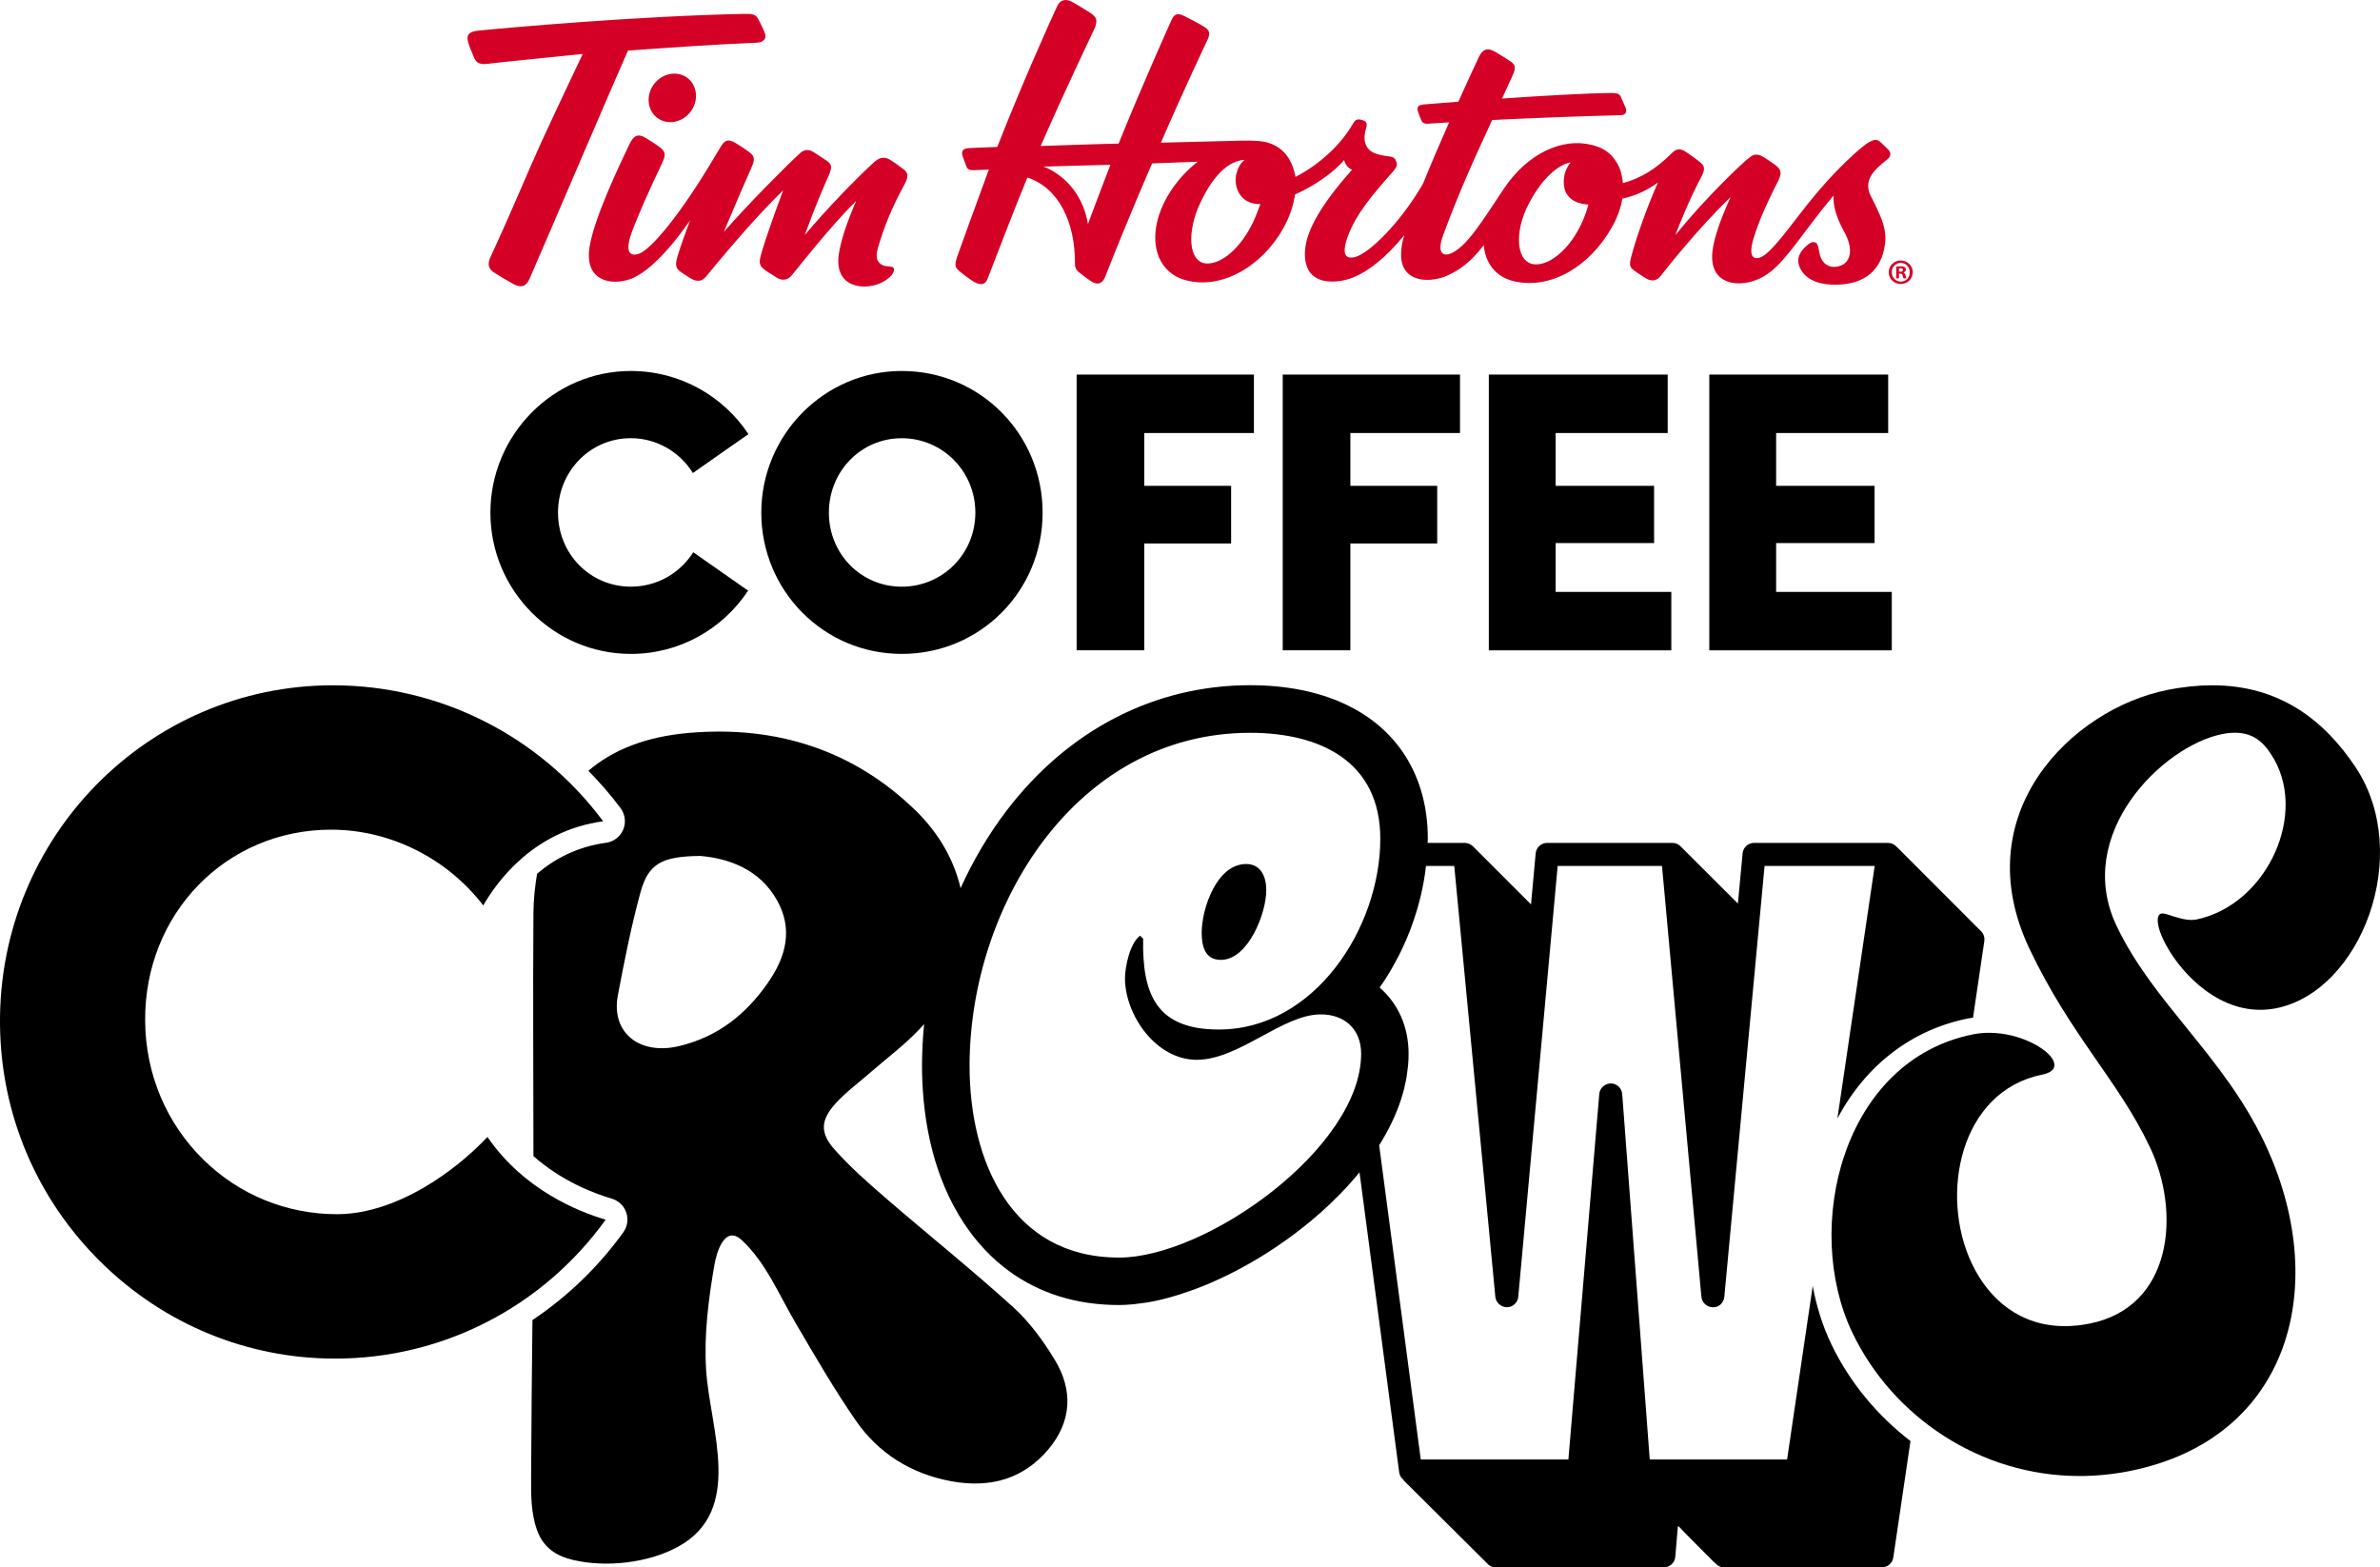
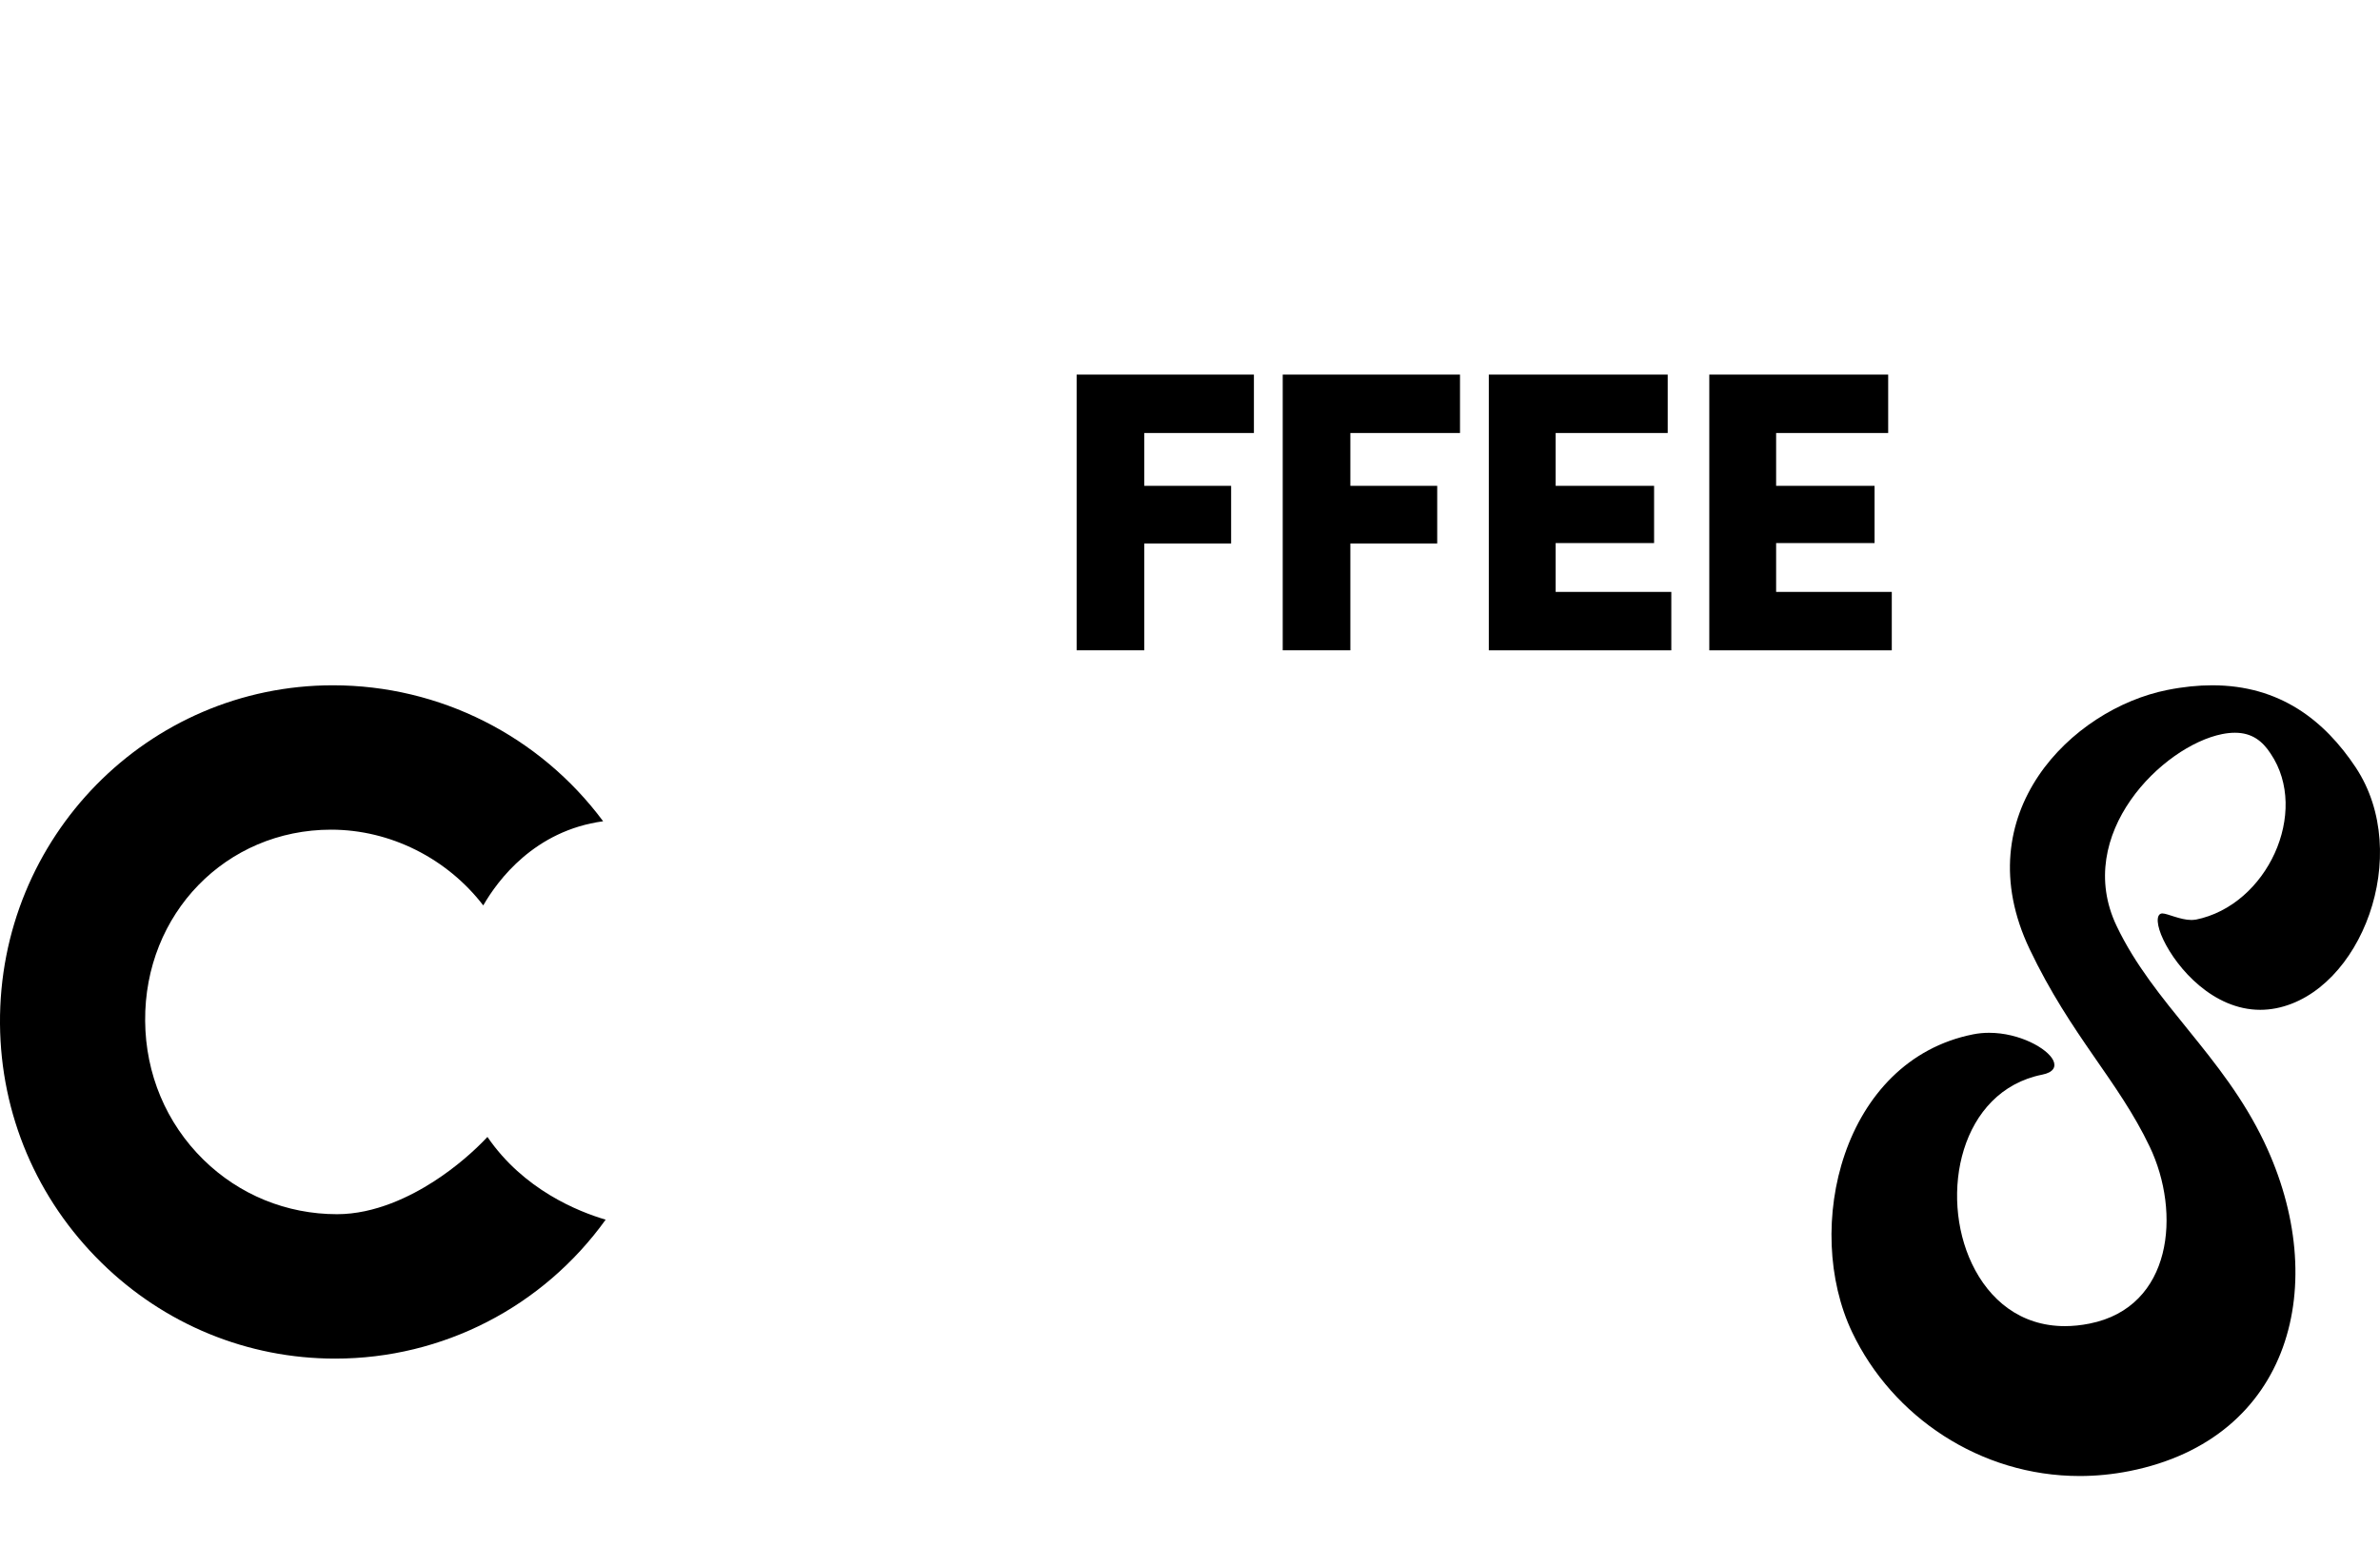
<svg xmlns="http://www.w3.org/2000/svg" id="Layer_2" viewBox="0 0 739.33 486.91">
  <defs>
    <style>.cls-1,.cls-2{stroke-width:0px;}.cls-2{fill:#d50026;}</style>
  </defs>
  <g id="Layer_1-2">
-     <path class="cls-2" d="m195.06,15.73c-5.53,12.49-28.42,66.09-30.59,70.94-.92,2.07-2.38,2.99-4.98,1.56-2.56-1.41-3.96-2.26-5.99-3.56-2.52-1.61-1.69-3.62-.95-5.23,7.15-15.48,11.69-26.75,15.57-35.18,6.71-14.56,9.98-21.28,12.9-27.5-11.2,1.18-25.86,2.56-29.01,3.01-4,.57-4.36-.84-5.28-3.18-.74-1.89-.53-1.14-.93-2.31-.74-2.15-1.45-4.32,2.6-4.74,8.81-.92,50.54-4.61,82.7-5.22,2.69-.05,3.73.02,4.63,1.96.84,1.8.94,1.77,1.8,3.83.86,2.06-.58,3.08-2.48,3.16-13.7.56-26.99,1.51-39.99,2.45Zm85.85,41.72c1.72-3.2.98-4.07-.96-5.43-1.65-1.16-1.99-1.45-3.11-2.18-2.22-1.46-3.77-.89-5.49.69-6,5.54-14.83,14.69-21.37,22.5,3.89-10.6,6.01-15.2,7.43-18.46,1.23-2.81.91-3.6-.64-4.66-1.08-.74-2.23-1.5-4.1-2.69-1.65-1.05-2.98-.68-4.13.36-4.03,3.67-15.76,15.4-23.71,24.48,3.9-9.24,7.3-17.15,8.5-19.76,1.14-2.47,1.34-3.66-.63-5.1-1.48-1.08-2.81-1.93-4.22-2.79-2.55-1.56-3.53-.51-4.54,1.1-.37.6-.95,1.57-1.69,2.78-11.13,18.88-20.19,29.33-23.8,30.54-1.55.52-2.29.16-2.64-.19-1.32-1.27-.15-4.87.38-6.32,1.9-5.22,5.61-13.53,9.42-21.5,1.46-3.04,1.01-3.91-1.06-5.4-1.29-.93-2.49-1.66-4.05-2.62-2.31-1.42-3.7-.68-4.99,2.03-3.09,6.48-10.93,22.85-12.36,31.83-1.08,6.76,1.83,9.75,5.68,10.62,2.9.65,6.22-.16,8.06-1.04,4.09-1.95,9.8-6.85,17.48-17.75-1.49,3.87-3.05,8.29-3.9,11.1-.95,3.17-.4,3.99,1.48,5.21.86.55,1.26.83,2.48,1.59,1.26.78,3.18,1.58,4.87-.45,2.26-2.7,14.41-17.66,23.98-26.79-2.19,5.87-5.46,14.76-7,20.41-.69,2.51-.1,3.36,1.97,4.75l3.1,1.97c.73.44,2.78,1.42,4.58-.74,1.74-2.08,11.85-15.03,20.05-23.16-3.1,7.13-4.85,12.62-5.44,16.79-.2,1.4-1.1,8.59,6.33,9.72,2.35.36,6.62,0,9.75-3.02.82-.79,1.17-1.73,1.08-2.28-.12-.71-.69-.77-1.52-.82-.62-.04-1.4-.09-2.19-.5-2.73-1.41-1.41-4.83-.78-6.89,2.38-7.8,5.4-13.7,7.67-17.94Zm-71.49-19.61c4.03-.66,7.07-4.52,6.77-8.61-.27-3.68-3.1-6.36-6.73-6.36-.39,0-.79.03-1.18.1-4.03.66-7.07,4.52-6.77,8.61.27,3.68,3.1,6.36,6.73,6.36.39,0,.78-.03,1.18-.1Zm371.62,22.8c.7,1.52,2.75,5.31,3.7,8.15,1.19,3.56.98,5.83.82,7.08-1.04,7.9-6.17,12.42-15.01,12.57-4.97.08-9.13-1.2-11.14-4.7-.98-1.72-1.25-3.8.31-5.83.72-.94,1.64-1.73,2.05-2.05.6-.46,1.11-.67,1.53-.65,1.15.06,1.45.68,1.83,3.06.46,2.91,2.21,4.68,4.63,4.64.83-.02,3.79-.25,4.68-3.24.65-2.17.04-4.82-1.72-8.01-2.26-4.12-3.29-7.58-3.14-10.91-2.09,2.45-4.24,5.16-6.22,7.77-7.9,10.45-11.62,15.99-17.67,18.4-3.08,1.23-6.17,1.35-8.34.75-5.44-1.51-5.76-6.52-5.38-9.7.44-3.8,2.3-9.47,5.63-16.73-10.21,9.79-20,22.29-21.75,24.5-1.69,2.12-3.64,1.32-4.79.59-1.39-.88-1.91-1.23-3.2-2.14-1.5-1.06-1.86-1.6-1.19-4.22,1.58-6.13,5.1-15.99,8.35-23.26-3.64,2.61-6.97,4.07-11.05,5-.47,2.87-1.55,5.87-3.28,8.93-6.7,11.85-18.58,19.33-30.21,16.77-5.77-1.27-9.04-5.57-9.57-11.25-4.14,5.44-7.63,7.72-11.04,9.32-4.26,2-7.96,1.43-8.87,1.23-5.8-1.31-6.15-6.26-5.58-10.23.13-.91.4-2.06.79-3.41-5.81,7.15-11.39,11.35-15.9,13.13-2.41.95-5.68,1.65-8.85,1.05-4.1-.77-6.44-3.88-6.07-9.39.42-6.24,4.94-14.29,14.59-25.1-1.31-.61-2.12-1.81-2.48-3.03-2.78,3.51-9.23,8.08-15.22,10.68-.49,3.53-1.69,6.97-3.59,10.41-6.39,11.61-19.02,19.34-30.43,16.2-9.93-2.73-12.35-14.48-5.5-26.2,2.48-4.24,5.73-7.83,9.33-10.59-6.93.27-14.2.53-14.2.53,0,0-7.62,17.44-14.6,35.27-.52,1.33-1.79,2.99-4.27,1.39-1.22-.78-1.93-1.32-3.65-2.68-1.37-1.08-1.45-1.77-1.46-3.24.04-12.07-4.77-23.05-14.76-26.36-3.86,9.33-8.13,20.52-12.38,31.47-.89,2.3-2.82,1.93-4.86.53-1.3-.89-2.21-1.55-3.4-2.51-1.83-1.45-2.17-2.01-1.15-4.96,1.01-2.93,5.31-14.76,9.81-26.98-1.11.03-4.71.17-4.71.17-1.2.04-1.88-.17-2.24-1.12-.5-1.29-.8-2.12-1.15-3.11-.45-1.28-.35-2.45,1.83-2.62.83-.07,4.82-.19,8.89-.36,7.32-18.77,16.95-40.3,18.63-43.76,1.14-2.36,3.08-2.2,4.87-1.17,1.31.75,3.05,1.77,5.2,3.16,2.01,1.3,2.8,2.26,1.32,5.41-.27.57-8.84,18.45-16.54,36.07,4.28-.16,20.01-.69,24.21-.74,7.4-18.26,15.14-35.52,16.29-38.07.74-1.63,1.45-2.96,4.24-1.51,3.1,1.62,3.77,1.91,5.73,3.09,1.83,1.1,2.44,1.97,1.31,4.34-.55,1.16-7.4,15.59-14.43,31.85,3.79-.1,18.72-.45,23.19-.58,1.39-.04,6.96-.27,9.64.46,4.21,1.15,6.78,3.85,8.19,7.72.26.67.65,2.19.8,3.03,7.15-3.68,14.06-9.84,17.91-16.63.78-1.37,1.62-1.5,3.24-.87,1.27.5,1.01,1.65.74,2.51-.61,1.98-.65,4.06.17,5.45.77,1.3,1.73,2.57,7.13,3.2,1.24.14,1.81.66,2.09,1.52.28.87.42,1.54-.93,3.07-7.09,8-11.47,13.39-13.91,19.71-2.94,7.64.37,7.34,1.96,6.96,4.39-1.05,14.22-10.66,21.22-22.85,2.5-6.18,5.39-12.89,8.1-19.01-3.79.23-6.09.39-6.57.42-1.62.12-1.93-.71-2.23-1.42-.3-.71-.56-1.42-.89-2.38-.33-.96-.33-1.98,1.72-2.18.6-.06,4.81-.4,10.83-.86,3.02-6.71,5.46-11.97,6.33-13.81,1.19-2.52,2.7-3.1,5.05-1.71,2.17,1.28,2.54,1.52,4.34,2.68,1.69,1.1,2.46,1.8,1.16,4.64-1.16,2.54-2.26,4.94-3.31,7.22,12.1-.83,25.76-1.64,33.67-1.72,2.39-.03,2.83.3,3.32,1.4.52,1.14.88,1.95,1.37,3.11.54,1.29.1,2.34-1.41,2.38-15.73.39-29.59.98-40.02,1.5-5.82,12.6-10.18,22.15-15.17,35.63-2.66,7.18,1.38,6.16,1.78,6.03,5.35-1.73,10.71-10.93,17.08-20.4,7.31-10.86,18-15.81,27.17-13.54,3.42.85,5.78,2.26,7.56,5.09.56.77,1.07,1.81,1.39,2.76.38,1.21.69,2.58.79,4.03,5.37-1.46,10.03-4.14,15.26-9.36,1.12-1.11,2.31-1.76,4.53-.21,1.4.98,2.3,1.57,3.59,2.59,1.77,1.41,2.61,2.09.89,5.25-.97,1.79-3.79,7.16-7.99,17.9,9.39-11.54,21-22.72,23.48-24.44.66-.46,1.87-1.13,3.96.19,1.39.87,2.07,1.3,3.45,2.32,1.79,1.33,2.43,2.33,1.14,4.96-1.23,2.51-5.43,10.38-7.7,17.95-1.82,6.08.26,6.5,1.83,6.03,2.13-.65,4.92-3.63,11.1-11.72,5.39-7.06,10.18-12.74,15.94-18.29,1.56-1.5,3.84-3.56,5.36-4.76,1.16-.91,2.47-1.74,3.48-1.82.72-.05,1.15.13,2.01.94.69.65.81.78,1.26,1.22.93.91,1.42,1.3,1.48,2.01.09,1.18-.48,1.51-1.8,2.58l-.63.53c-2.74,2.31-5.84,5.35-3.73,9.91Zm-236.1-9.45c-3.02.09-14.2.35-20.75.56,4.48,1.72,11.91,6.81,13.78,17.84.36-1,4.72-12.66,6.97-18.4Zm46.6,12.2c-6.06.22-8.5-5.13-7.47-9.37.36-1.47,1.06-3.18,2.53-4.36-.09,0-.18,0-.28.01-6.12.63-10.48,7.13-13.34,13.08-4.46,9.26-3.79,18.8,1.78,19.09,4.7.24,10.67-4.72,14.58-12.98.64-1.36,1.76-4.23,2.19-5.47Zm101.87.15c-4.67-.26-8.57-2.68-7.44-9.09.25-1.43,1.03-2.86,1.9-3.98-.05,0-6.51.61-12.89,12.66-4.79,9.03-4.04,18.72,1.92,18.99,4.74.21,10.96-4.94,14.65-13.27.88-1.99,1.42-3.6,1.87-5.32Zm100.77,21.01c0,2.06-1.62,3.67-3.72,3.67s-3.73-1.61-3.73-3.67,1.66-3.63,3.73-3.63,3.72,1.62,3.72,3.63Zm-.93.04c0-1.62-1.17-2.92-2.79-2.92s-2.8,1.31-2.8,2.9,1.19,2.9,2.83,2.9,2.76-1.28,2.76-2.88Zm-1.28.96c.11.55.18.78.27.91h-.91c-.11-.13-.18-.46-.29-.88-.07-.4-.29-.58-.75-.58h-.4v1.46h-.84v-3.63c.33-.06.79-.11,1.39-.11.69,0,.99.11,1.26.27.2.16.35.44.35.8,0,.39-.31.71-.75.84v.04c.35.13.55.4.66.89Zm-.82-1.68c0-.33-.24-.55-.77-.55-.22,0-.38.02-.47.04v1.04h.4c.47,0,.84-.15.84-.53Z" />
    <path class="cls-1" d="m682.05,285.66c-.43.09-.89.12-1.35.12-3.4,0-7.42-2.03-8.99-2.03-.09,0-.18,0-.25.02-1.77.35-1.53,3.77.57,8.15,4.28,8.99,15.54,21.77,30.1,21.77,1.61,0,3.27-.16,4.96-.49,26.3-5.24,42.61-47.7,24.71-74.79-9.73-14.64-23.58-25.53-44.59-25.53-4.34,0-8.99.46-13.97,1.46-29.59,5.9-62.83,38.39-42.74,80.52,12.89,27.03,27.43,40.67,37.3,61.37,9.75,20.46,7.12,49.78-18.68,54.93-2.69.54-5.25.79-7.68.79-13.83,0-23.54-8.19-28.87-19.37-10.22-21.43-3.71-53.66,21.83-58.75,3.54-.7,4.36-2.47,3.43-4.42-1.78-3.73-10.51-8.58-19.92-8.58-1.65,0-3.32.15-4.98.48-40.71,8.11-53,60.17-37.56,92.56,12.47,26.15,39.67,44.64,70.65,44.64,5.09,0,10.28-.5,15.52-1.54,50.32-10.03,62.72-58.37,41.82-102.2-12.89-27.03-34.36-43.02-45.85-67.13-13.59-28.49,14.32-55.92,32.77-59.6,1.45-.29,2.77-.42,3.99-.42,5.35,0,8.58,2.64,11.09,6.49,12.23,18.09-1.06,47.15-23.31,51.58Z" />
-     <path class="cls-1" d="m379.25,298.18c8.46,0,14.11-14.42,14.11-21.63,0-4.08-1.57-8.15-6.27-8.15-9.09,0-13.79,13.79-13.79,21.32,0,4.07.94,8.46,5.96,8.46Z" />
-     <path class="cls-1" d="m568.94,417.65c-2.74-5.66-4.66-11.81-5.83-18.18l-7.96,53.9h-42.67l-8.55-113.51c-.14-1.86-1.68-3.3-3.55-3.3-1.78.01-3.42,1.41-3.58,3.27l-9.59,113.54h-45.86l-12.92-97.61c1.42-2.26,2.71-4.56,3.83-6.89,0,0,0-.02.01-.03.56-1.15,1.07-2.31,1.55-3.48.03-.08.06-.16.09-.24.44-1.1.86-2.2,1.22-3.31.06-.18.11-.37.17-.56.32-1,.63-2.01.88-3.02.09-.35.14-.7.22-1.05.2-.85.4-1.71.54-2.56.1-.59.16-1.19.23-1.78.08-.62.19-1.24.24-1.85.11-1.22.16-2.44.16-3.67,0-4.24-.84-8.17-2.39-11.64-1.55-3.47-3.8-6.48-6.6-8.9.01-.01.02-.03.03-.05,1.08-1.53,2.09-3.1,3.06-4.71.37-.61.71-1.24,1.07-1.87.57-1,1.12-2,1.65-3.02.42-.82.83-1.66,1.22-2.49.38-.8.74-1.6,1.09-2.41.44-1.01.87-2.03,1.27-3.06.2-.52.38-1.04.57-1.57,2.22-6.05,3.72-12.31,4.44-18.6h0s8.78,0,8.78,0l12.76,133.85c.18,1.84,1.83,3.22,3.57,3.23,1.85,0,3.38-1.41,3.55-3.25l12.24-133.84h32.41l12.24,133.84c.17,1.84,1.71,3.25,3.56,3.25,1.85.11,3.39-1.4,3.56-3.24l12.5-133.85h34.21l-11.59,78.48c8.81-16.65,23.22-27.69,40.77-31.13.45-.09.91-.13,1.36-.2l3.52-23.82c.15-1.03-.15-2.07-.83-2.86,0,0,0,0,0,0l-26.29-26.32-.04.02s-.03-.06-.06-.08c-.68-.79-1.67-1.24-2.7-1.24h-41.61c-1.84,0-3.39,1.4-3.56,3.24l-1.46,15.6-17.81-17.78h0c-.65-.65-1.52-1.06-2.51-1.06h-38.94c-1.85,0-3.39,1.41-3.56,3.25l-1.45,15.85-18.12-18.12h-.02c-.64-.6-1.5-.98-2.45-.98h-11.53c0-.22.01-.43.03-.65,0-.22.03-.45.03-.67,0-9.84-2.42-18.39-6.84-25.46-8.8-14.08-25.7-22.21-48.36-22.21-29.61,0-56.48,13.84-75.65,38.96-5.59,7.33-10.38,15.45-14.29,24.08-2.01-8.61-6.58-16.85-13.73-23.87-19.21-18.87-43.31-26.75-70.79-24.34-13.02,1.14-23.39,5.15-31.11,11.76,3.57,3.62,6.94,7.48,10.01,11.61,1.43,1.92,1.74,4.46.81,6.67-.93,2.21-2.96,3.76-5.33,4.08-9.1,1.23-16.13,5.11-21.42,9.61-.67,4.03-1.1,8.09-1.13,12.12-.19,25.2,0,50.4,0,75.6,8.67,7.66,18.39,11.47,24.34,13.22,2.1.62,3.78,2.22,4.49,4.3.71,2.08.37,4.37-.91,6.15-7.8,10.83-17.4,20.02-28.23,27.27-.17,16.34-.35,32.68-.42,49.03-.03,5.37-.01,10.96,1.79,16.08,1.93,5.46,5.83,8.13,11.29,9.41,10.21,2.4,23.32.96,32.6-4.13,20.59-11.3,9.89-36.55,8.7-54.79-.71-10.91.72-22.13,2.59-32.87.69-3.98,3.26-12.39,8.48-7.56,7.43,6.87,11.57,16.97,16.64,25.61,6.07,10.33,12.06,20.73,18.89,30.58,6.82,9.83,16.9,16.4,29.61,18.71,12.07,2.2,22.35-.74,30.06-9.87,7.37-8.73,7.74-18.5,1.99-27.93-3.57-5.86-7.79-11.67-12.92-16.32-12.81-11.61-26.38-22.48-39.49-33.8-5.57-4.82-11.15-9.72-15.99-15.17-4.58-5.17-4.3-9.14.36-14.29,3.2-3.53,7.18-6.43,10.81-9.61,5.09-4.45,10.6-8.54,15.2-13.4.51-.54,1-1.08,1.48-1.63-.43,4.31-.65,8.63-.65,12.94,0,6.66.57,14.82,2.48,23.35.24,1.07.5,2.14.78,3.22,1.98,7.54,5.07,15.25,9.8,22.4,3.94,5.97,8.63,10.91,13.96,14.81,9.48,6.94,21,10.55,34.13,10.55.01,0,.03,0,.04,0,1.24,0,2.52-.07,3.82-.18.39-.03.79-.08,1.19-.12,1-.11,2.02-.24,3.05-.4.38-.06.76-.12,1.15-.18,1.39-.25,2.8-.53,4.23-.88.12-.03.25-.07.37-.1,1.33-.33,2.68-.7,4.04-1.12.39-.12.79-.24,1.19-.37,1.21-.38,2.43-.8,3.65-1.24.31-.11.61-.21.91-.33,1.56-.58,3.13-1.21,4.71-1.88.07-.03.14-.06.21-.1,1.5-.65,3-1.34,4.5-2.06.28-.14.56-.27.84-.41,1.49-.73,2.98-1.5,4.47-2.31.07-.04.15-.08.22-.12,3.29-1.8,6.56-3.77,9.76-5.9.12-.08.24-.16.36-.24,4.85-3.24,9.53-6.83,13.9-10.71.01-.01.03-.02.04-.03,4.42-3.92,8.5-8.13,12.1-12.55,0,0,0,0,0,0l12.33,93.22c.13.96.64,1.76,1.36,2.32l-.07.07,25.8,25.64h.02c.66.87,1.66,1.46,2.83,1.46h52.27c1.86,0,3.41-1.42,3.56-3.27l.81-9.55.21.21.06-.08c.37.49,11.18,11.32,11.18,11.32l.05-.08c.66.87,1.65,1.46,2.81,1.46h49.07c1.77,0,3.28-1.3,3.53-3.05l5.34-36.19c-10.26-7.89-18.78-18.06-24.56-30.01Zm-330.33-112.44c-6.75,9.7-15.39,16.81-27.6,19.74-12.3,2.95-21.26-4.14-19.08-15.73,2.01-10.66,4.13-21.34,6.98-31.83,2.46-9.05,6.48-11.37,18.64-11.5,8.83.77,18.48,4.12,23.89,13.89,4.9,8.84,2.81,17.32-2.83,25.42Zm108.98,85.44c-33.54,0-46.4-30.09-46.4-59.56,0-49.53,32.92-103.45,87.15-103.45,21.63,0,40.44,8.78,40.44,32.92,0,27.59-20.38,59.25-50.16,59.25-19.44,0-23.83-10.97-23.51-28.21l-.94-.94c-3.14,2.19-4.7,9.72-4.7,13.17,0,11.6,9.72,25.39,22.26,25.39,13.17,0,26.65-14.11,38.56-14.11,7.53,0,12.54,4.7,12.54,12.23,0,29.15-47.96,63.32-75.24,63.32Z" />
    <path class="cls-1" d="m188.15,378.88c-8.58-2.52-25.53-9.33-36.73-25.7-3.91,4.18-9.71,9.35-16.65,13.82-7.2,4.64-18.27,10.18-30.07,10.18-15.65,0-30.39-6.02-41.52-16.95-11.54-11.33-17.97-26.63-18.09-43.08-.26-33.32,25.12-59.42,57.77-59.42,18.38,0,36,8.89,47.26,23.53,4.53-7.87,15.95-23.25,37.24-26.14-19.74-26.54-50.75-42.24-83.93-42.24C45.95,212.88-.45,260.07,0,318.07c.22,28.08,11.4,54.41,31.48,74.14,19.59,19.24,45.39,29.83,72.64,29.83,33.43,0,64.5-16.04,84.02-43.15Z" />
-     <path class="cls-1" d="m232.39,183.49c-7.83,11.81-21.13,19.64-36.42,19.64-24.12,0-43.63-19.77-43.63-43.88s19.52-44.01,43.63-44.01c15.29,0,28.72,7.83,36.55,19.64,1.49-1.12-17.28,12.06-17.28,12.06-3.98-6.46-11.19-10.82-19.27-10.82-12.68,0-22.63,10.32-22.63,23.12s9.95,23,22.63,23c8.21,0,15.29-4.23,19.39-10.69l17.03,11.93Z" />
-     <path class="cls-1" d="m280.12,115.24c24.37,0,43.76,19.64,43.76,44.01s-19.39,43.88-43.76,43.88-43.63-19.77-43.63-43.88,19.52-44.01,43.63-44.01Zm0,67.01c12.68,0,22.87-10.19,22.87-23s-10.19-23.12-22.87-23.12-22.63,10.32-22.63,23.12,9.95,23,22.63,23Z" />
    <path class="cls-1" d="m334.45,202.01v-85.65h55.07v18.15h-34.06v16.41h26.98v17.9h-26.98v33.19h-21.01Z" />
    <path class="cls-1" d="m398.47,202.01v-85.65h55.07v18.15h-34.06v16.41h26.98v17.9h-26.98v33.19h-21.01Z" />
    <path class="cls-1" d="m462.49,202.01v-85.65h55.57v18.15h-34.81v16.41h30.58v17.78h-30.58v15.17h35.93v18.15h-56.69Z" />
    <path class="cls-1" d="m530.98,202.01v-85.65h55.57v18.15h-34.81v16.41h30.58v17.78h-30.58v15.17h35.93v18.15h-56.69Z" />
  </g>
</svg>